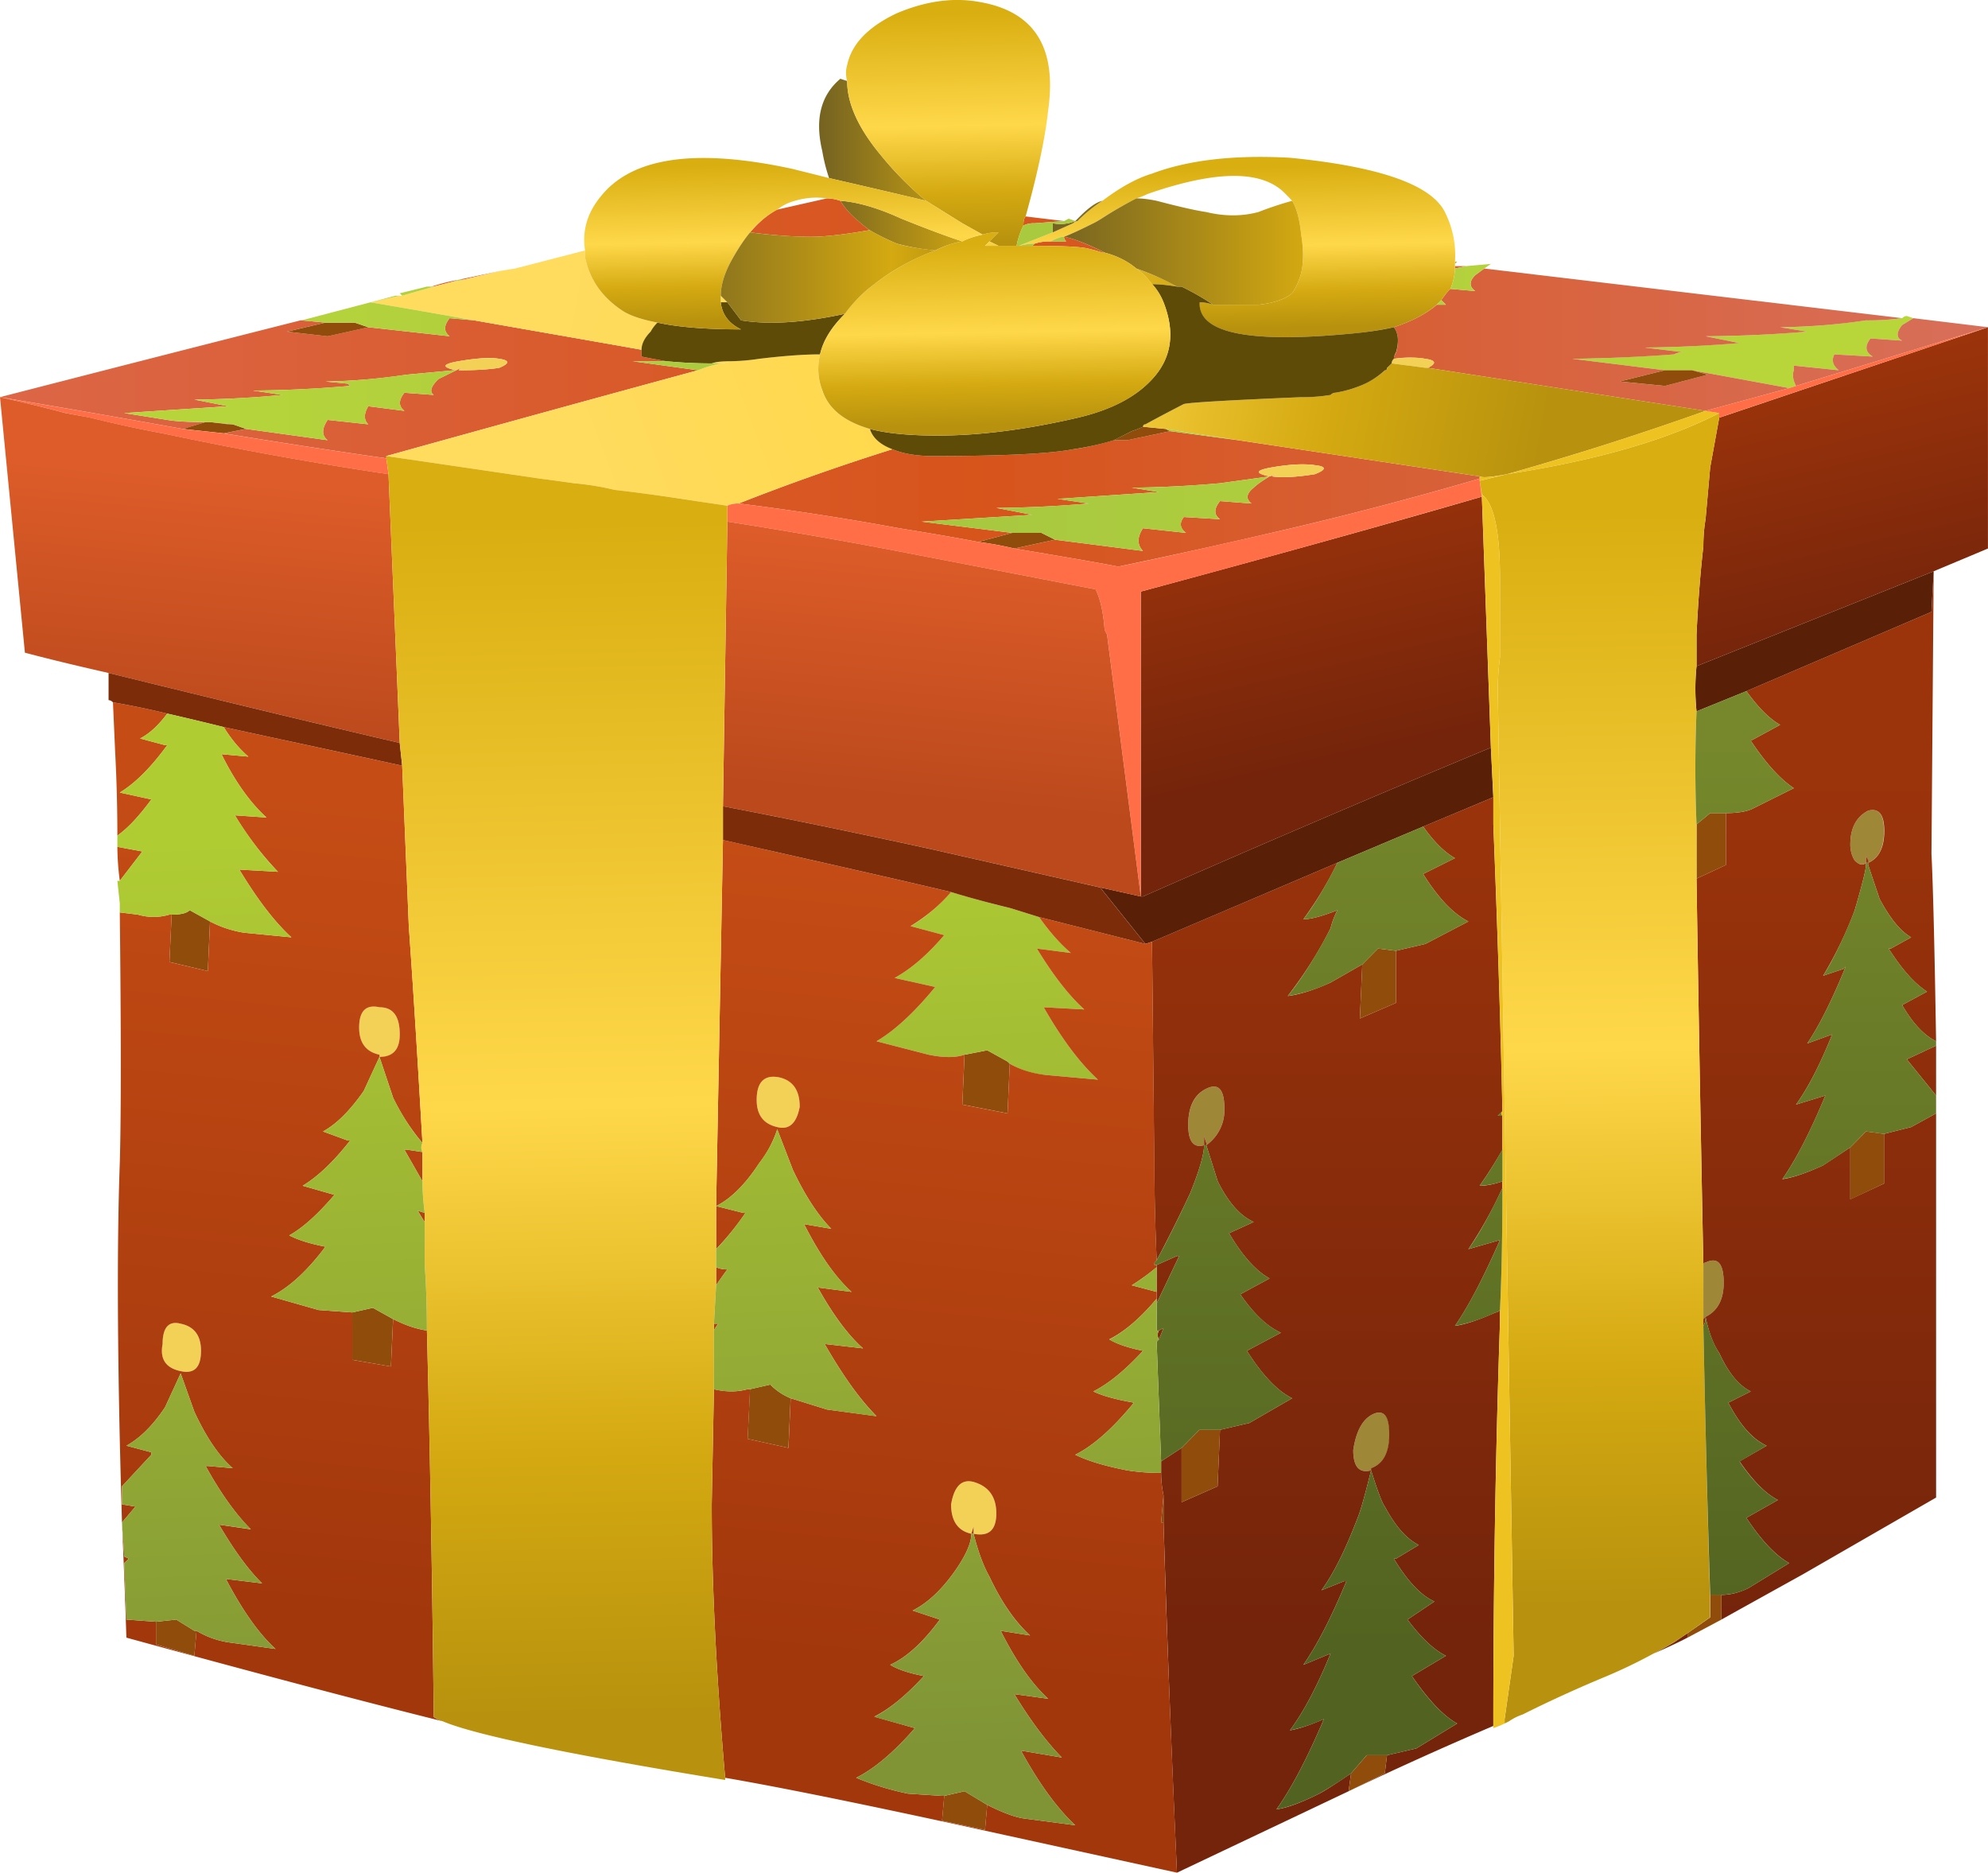
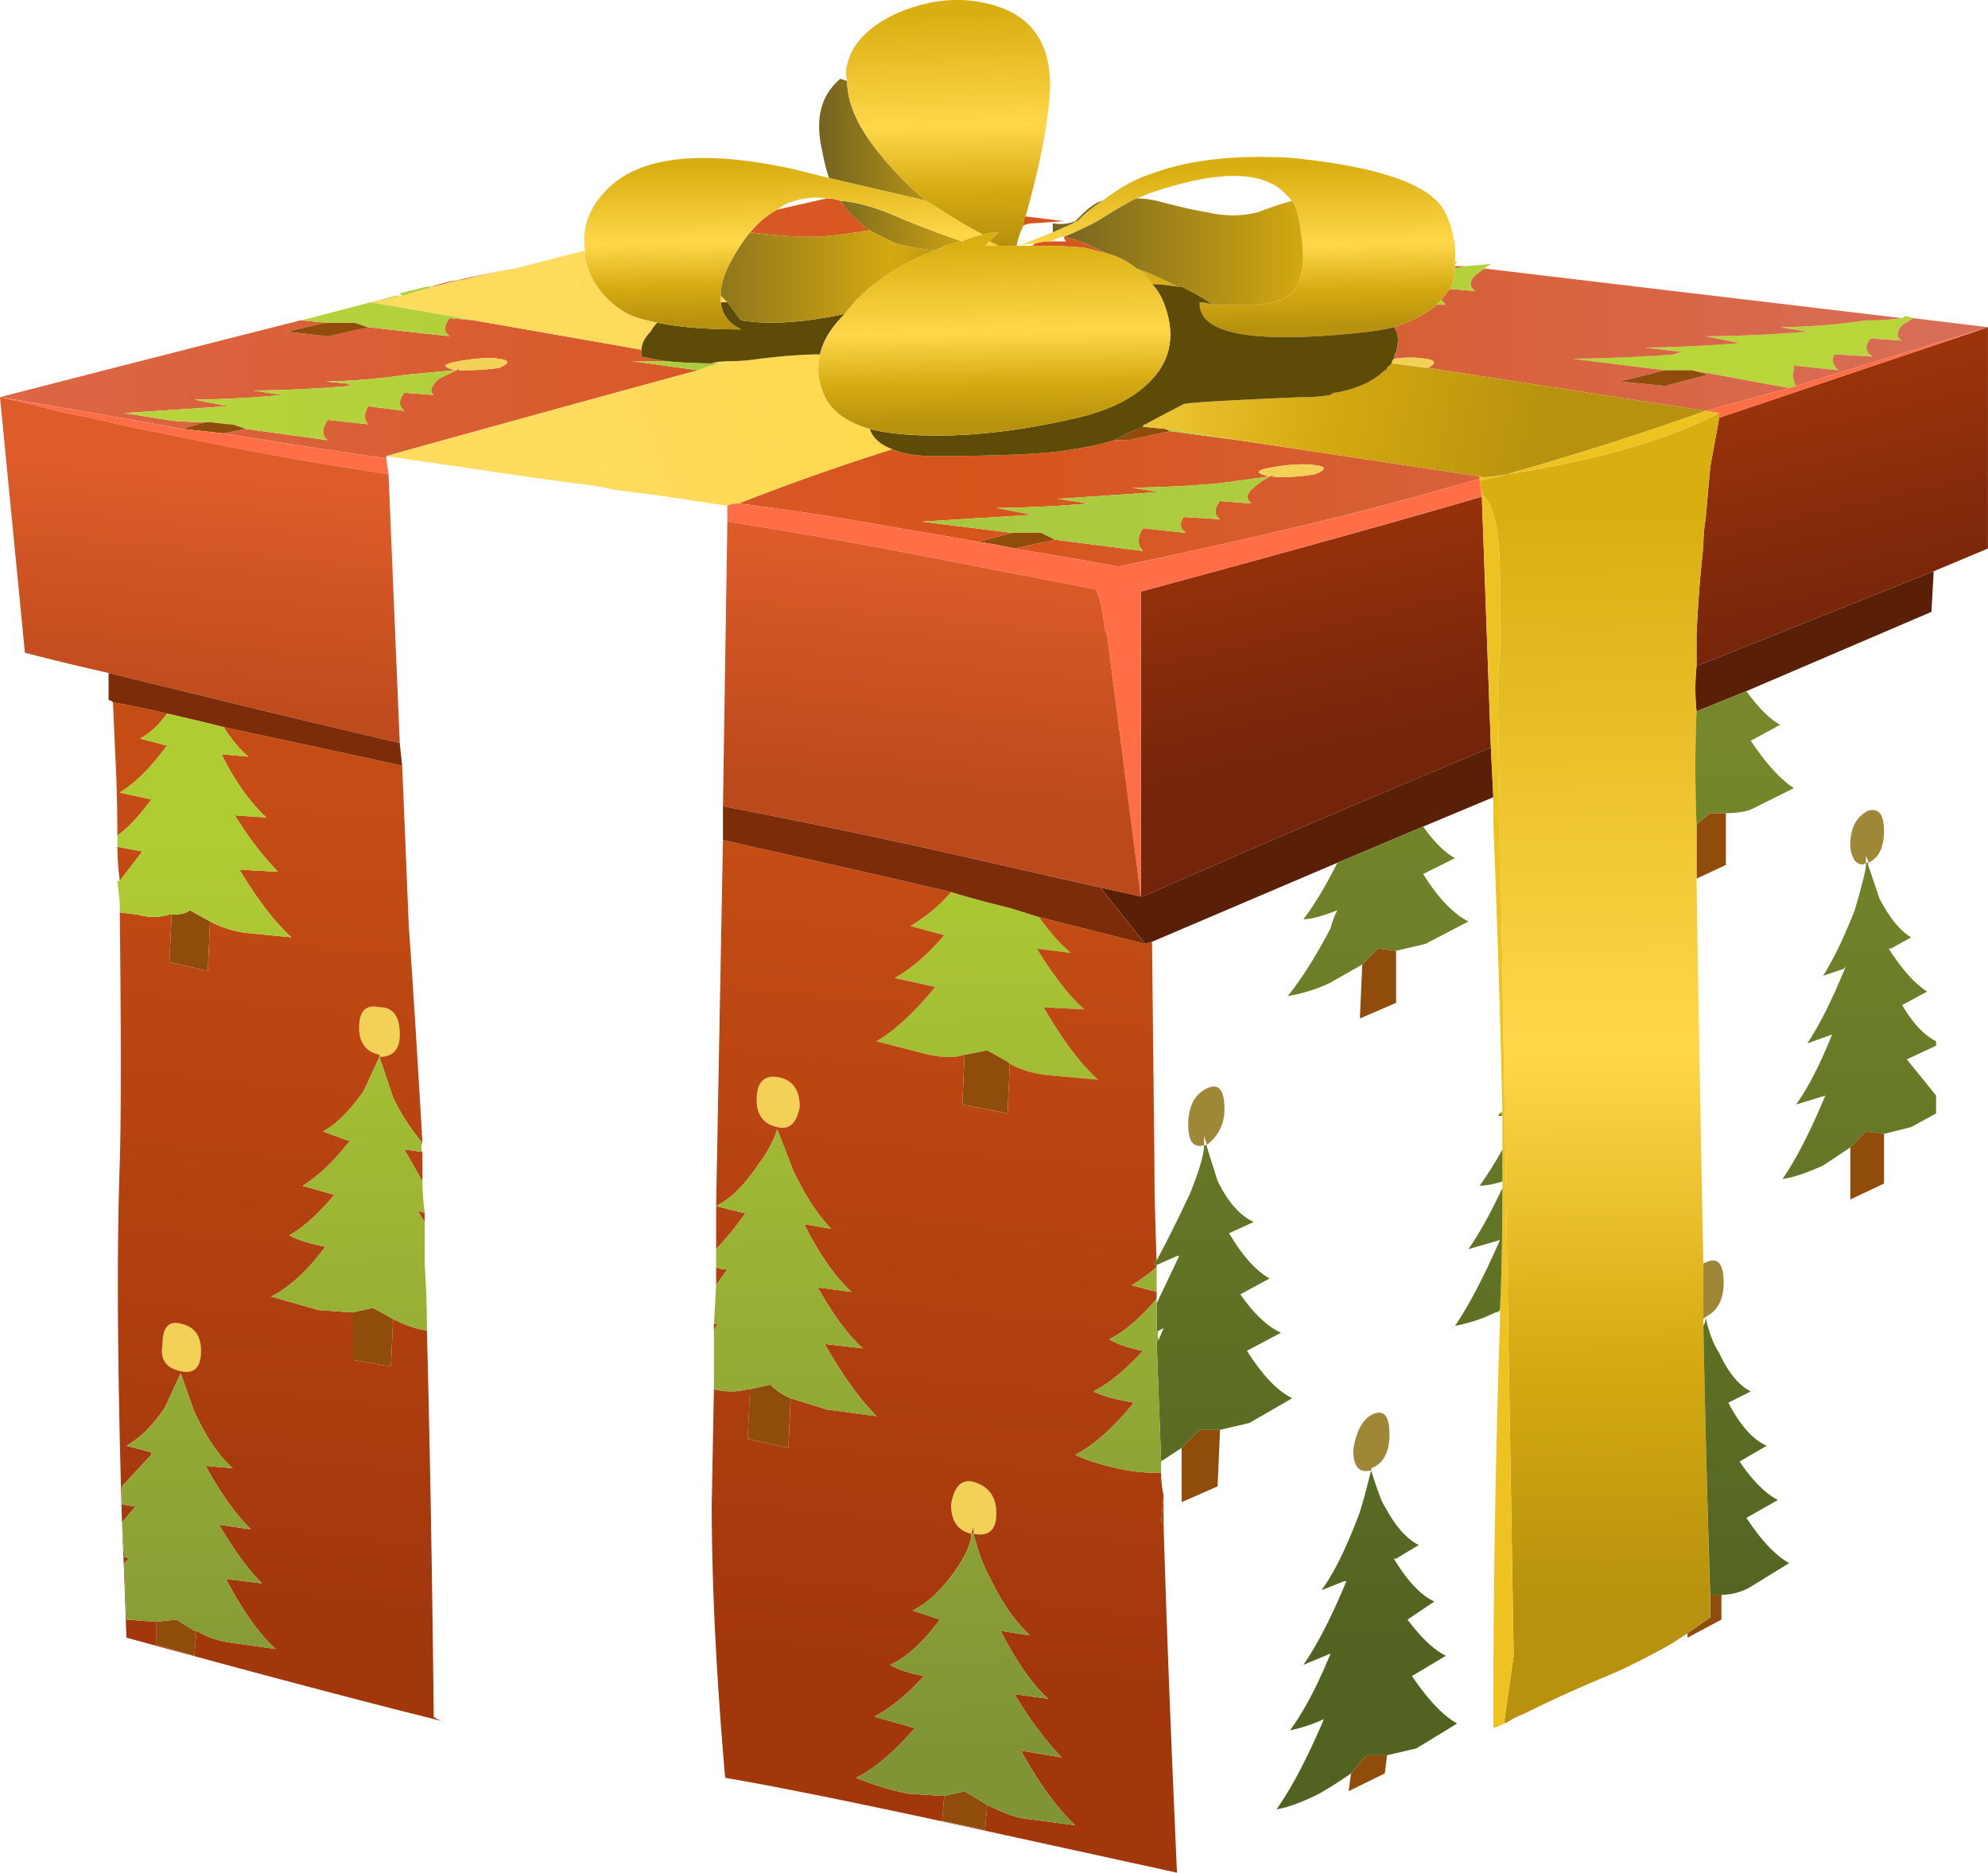
<svg xmlns="http://www.w3.org/2000/svg" viewBox="0 0 44 41.441">
  <defs>
    <linearGradient id="t" y2="-20.872" gradientUnits="userSpaceOnUse" x2="39.574" gradientTransform="matrix(.033 -.799 -.799 -.033 0 33.16)" y1="-20.872" x1="18.782">
      <stop offset="0" stop-color="#b0cc33" />
      <stop offset="1" stop-color="#809436" />
    </linearGradient>
    <linearGradient id="a" y2="7.8" gradientUnits="userSpaceOnUse" x2="39.863" gradientTransform="matrix(.8 0 0 -.8 0 33.16)" y1="7.8" x1="2.638">
      <stop offset="0" stop-color="#b8d63a" />
      <stop offset=".49" stop-color="#a7c740" />
      <stop offset=".933" stop-color="#b8d63a" />
      <stop offset="1" stop-color="#b8d63a" />
    </linearGradient>
    <linearGradient id="c" y2="-30.724" gradientUnits="userSpaceOnUse" x2="23.051" gradientTransform="matrix(.179 -.78 -.78 -.179 0 33.16)" y1="-30.724" x1="16.896">
      <stop offset="0" stop-color="#9c340b" />
      <stop offset="1" stop-color="#74240b" />
    </linearGradient>
    <linearGradient id="d" y2="-34.173" gradientUnits="userSpaceOnUse" x2="36.091" gradientTransform="matrix(0 -.8 -.8 .001 0 33.16)" y1="-34.173" x1="16.741">
      <stop offset="0" stop-color="#9c340b" />
      <stop offset="1" stop-color="#74240b" />
    </linearGradient>
    <linearGradient id="e" y2="-41.147" gradientUnits="userSpaceOnUse" x2="36.384" gradientTransform="matrix(0 -.8 -.8 .001 0 33.16)" y1="-41.147" x1="16.334">
      <stop offset="0" stop-color="#76882b" />
      <stop offset="1" stop-color="#526321" />
    </linearGradient>
    <linearGradient id="f" y2="14.639" gradientUnits="userSpaceOnUse" x2="22.932" gradientTransform="matrix(.749 .282 .282 -.749 0 33.16)" y1="14.639" x1="8.802">
      <stop offset="0" stop-color="#ffdb5e" />
      <stop offset=".49" stop-color="#ffd84a" />
      <stop offset=".98" stop-color="#d4a911" />
      <stop offset="1" stop-color="#d4a911" />
    </linearGradient>
    <linearGradient id="g" y2="-27.256" gradientUnits="userSpaceOnUse" x2="7.852" gradientTransform="matrix(.017 -.8 -.8 -.017 0 33.16)" y1="-27.256" x1="4.301">
      <stop offset="0" stop-color="#d9ae11" />
      <stop offset=".49" stop-color="#ffd84a" />
      <stop offset=".78" stop-color="#d4a911" />
      <stop offset="1" stop-color="#b8920e" />
    </linearGradient>
    <linearGradient id="h" y2="6.3" gradientUnits="userSpaceOnUse" x2="39.863" gradientTransform="matrix(.8 0 0 -.8 0 33.16)" y1="6.3" x1="2.638">
      <stop offset="0" stop-color="#b8d63a" />
      <stop offset=".49" stop-color="#a7c740" />
      <stop offset=".933" stop-color="#b8d63a" />
      <stop offset="1" stop-color="#b8d63a" />
    </linearGradient>
    <linearGradient id="i" y2="3.614" gradientUnits="userSpaceOnUse" x2="35.329" gradientTransform="scale(.8 -.8) rotate(10.422 227.242 -20.726)" y1="3.614" x1="13.494">
      <stop offset="0" stop-color="#ffdb5e" />
      <stop offset=".49" stop-color="#ffd84a" />
      <stop offset=".78" stop-color="#d4a911" />
      <stop offset="1" stop-color="#b8920e" />
    </linearGradient>
    <linearGradient id="j" y2="-35.252" gradientUnits="userSpaceOnUse" x2="36.04" gradientTransform="scale(.8 -.8) rotate(89.169 21.028 -20.725)" y1="-35.252" x1="11.887">
      <stop offset="0" stop-color="#d9ae11" />
      <stop offset=".49" stop-color="#ffd84a" />
      <stop offset=".78" stop-color="#d4a911" />
      <stop offset="1" stop-color="#b8920e" />
    </linearGradient>
    <linearGradient id="k" y2="5.575" gradientUnits="userSpaceOnUse" x2="30.463" gradientTransform="matrix(.8 0 0 -.8 0 33.16)" y1="5.575" x1="23.338">
      <stop offset="0" stop-color="#756321" />
      <stop offset=".78" stop-color="#d4a911" />
      <stop offset="1" stop-color="#b8920e" />
    </linearGradient>
    <linearGradient id="l" y2="-21.856" gradientUnits="userSpaceOnUse" x2="9.811" gradientTransform="matrix(.015 -.8 -.8 -.015 0 33.16)" y1="-21.856" x1="5.811">
      <stop offset="0" stop-color="#d9ae11" />
      <stop offset=".49" stop-color="#ffd84a" />
      <stop offset=".78" stop-color="#d4a911" />
      <stop offset="1" stop-color="#b8920e" />
    </linearGradient>
    <linearGradient id="m" y2="3.65" gradientUnits="userSpaceOnUse" x2="22.638" gradientTransform="matrix(.8 0 0 -.8 0 33.16)" y1="3.65" x1="18.163">
      <stop offset="0" stop-color="#756321" />
      <stop offset=".78" stop-color="#d4a911" />
      <stop offset="1" stop-color="#b8920e" />
    </linearGradient>
    <linearGradient id="n" y2="-20.945" gradientUnits="userSpaceOnUse" x2="5.801" gradientTransform="scale(.8 -.8) rotate(88.871 21.138 -20.725)" y1="-20.945" x1=".725">
      <stop offset="0" stop-color="#d9ae11" />
      <stop offset=".49" stop-color="#ffd84a" />
      <stop offset=".78" stop-color="#d4a911" />
      <stop offset="1" stop-color="#b8920e" />
    </linearGradient>
    <linearGradient id="o" y2="-17.394" gradientUnits="userSpaceOnUse" x2="7.457" gradientTransform="matrix(.017 -.8 -.8 -.017 0 33.16)" y1="-17.394" x1="4.006">
      <stop offset="0" stop-color="#d9ae11" />
      <stop offset=".49" stop-color="#ffd84a" />
      <stop offset=".78" stop-color="#d4a911" />
      <stop offset="1" stop-color="#b8920e" />
    </linearGradient>
    <linearGradient id="p" y2="5.15" gradientUnits="userSpaceOnUse" x2="39.863" gradientTransform="matrix(.8 0 0 -.8 0 33.16)" y1="5.15" x1="2.638">
      <stop offset="0" stop-color="#b8d63a" />
      <stop offset=".49" stop-color="#a7c740" />
      <stop offset=".933" stop-color="#b8d63a" />
      <stop offset="1" stop-color="#b8d63a" />
    </linearGradient>
    <linearGradient id="q" y2="11.375" gradientUnits="userSpaceOnUse" x2="39.863" gradientTransform="matrix(.8 0 0 -.8 0 33.16)" y1="11.375" x1="2.638">
      <stop offset="0" stop-color="#b8d63a" />
      <stop offset=".49" stop-color="#a7c740" />
      <stop offset=".933" stop-color="#b8d63a" />
      <stop offset="1" stop-color="#b8d63a" />
    </linearGradient>
    <linearGradient id="r" y2="9.625" gradientUnits="userSpaceOnUse" x2="39.863" gradientTransform="matrix(.8 0 0 -.8 0 33.16)" y1="9.625" x1="2.638">
      <stop offset="0" stop-color="#b8d63a" />
      <stop offset=".49" stop-color="#a7c740" />
      <stop offset=".933" stop-color="#b8d63a" />
      <stop offset="1" stop-color="#b8d63a" />
    </linearGradient>
    <linearGradient id="s" y2="-13.902" gradientUnits="userSpaceOnUse" x2="15.784" gradientTransform="matrix(-.074 -.797 -.797 .074 0 33.16)" y1="-13.902" x1="10.134">
      <stop offset="0" stop-color="#dd5c29" />
      <stop offset="1" stop-color="#bb491c" />
    </linearGradient>
    <linearGradient id="b" y2="8.475" gradientUnits="userSpaceOnUse" x2="44" gradientTransform="matrix(.8 0 0 -.8 0 33.16)" y1="8.475">
      <stop offset="0" stop-color="#dc6647" />
      <stop offset=".49" stop-color="#d7541b" />
      <stop offset="1" stop-color="#d86f5a" />
    </linearGradient>
    <linearGradient id="u" y2="-17.001" gradientUnits="userSpaceOnUse" x2="34.908" gradientTransform="matrix(-.078 -.796 -.796 .078 0 33.16)" y1="-17.001" x1="16.821">
      <stop offset="0" stop-color="#c54c15" />
      <stop offset="1" stop-color="#a2370c" />
    </linearGradient>
    <linearGradient id="v" y2="-30.498" gradientUnits="userSpaceOnUse" x2="36.395" gradientTransform="matrix(0 -.8 -.8 .001 0 33.16)" y1="-30.498" x1="16.345">
      <stop offset="0" stop-color="#76882b" />
      <stop offset="1" stop-color="#526321" />
    </linearGradient>
    <linearGradient id="w" y2="-38.61" gradientUnits="userSpaceOnUse" x2="36.387" gradientTransform="matrix(0 -.8 -.8 .001 0 33.16)" y1="-38.61" x1="16.337">
      <stop offset="0" stop-color="#76882b" />
      <stop offset="1" stop-color="#526321" />
    </linearGradient>
    <linearGradient id="x" y2="-32.723" gradientUnits="userSpaceOnUse" x2="36.391" gradientTransform="matrix(0 -.8 -.8 .001 0 33.16)" y1="-32.723" x1="16.341">
      <stop offset="0" stop-color="#76882b" />
      <stop offset="1" stop-color="#526321" />
    </linearGradient>
    <linearGradient id="y" y2="6.125" gradientUnits="userSpaceOnUse" x2="21.2" gradientTransform="matrix(.8 0 0 -.8 0 33.16)" y1="6.125" x1="14.5">
      <stop offset="0" stop-color="#756321" />
      <stop offset=".78" stop-color="#d4a911" />
      <stop offset="1" stop-color="#b8920e" />
    </linearGradient>
    <linearGradient id="z" y2="8.1" gradientUnits="userSpaceOnUse" x2="39.912" gradientTransform="matrix(.8 0 0 -.8 0 33.16)" y1="8.1" x1="2.688">
      <stop offset="0" stop-color="#b8d63a" />
      <stop offset=".49" stop-color="#a7c740" />
      <stop offset=".933" stop-color="#b8d63a" />
      <stop offset="1" stop-color="#b8d63a" />
    </linearGradient>
    <linearGradient id="A" y2="6.825" gradientUnits="userSpaceOnUse" x2="39.863" gradientTransform="matrix(.8 0 0 -.8 0 33.16)" y1="6.825" x1="2.638">
      <stop offset="0" stop-color="#b8d63a" />
      <stop offset=".49" stop-color="#a7c740" />
      <stop offset=".933" stop-color="#b8d63a" />
      <stop offset="1" stop-color="#b8d63a" />
    </linearGradient>
    <linearGradient id="B" y2="-12.11" gradientUnits="userSpaceOnUse" x2="38.186" gradientTransform="scale(.8 -.8) rotate(88.86 21.142 -20.725)" y1="-12.11" x1="11.806">
      <stop offset="0" stop-color="#d9ae11" />
      <stop offset=".49" stop-color="#ffd84a" />
      <stop offset=".78" stop-color="#d4a911" />
      <stop offset="1" stop-color="#b8920e" />
    </linearGradient>
    <linearGradient id="C" y2="8.975" gradientUnits="userSpaceOnUse" x2="39.863" gradientTransform="matrix(.8 0 0 -.8 0 33.16)" y1="8.975" x1="2.638">
      <stop offset="0" stop-color="#b8d63a" />
      <stop offset=".49" stop-color="#a7c740" />
      <stop offset=".933" stop-color="#b8d63a" />
      <stop offset="1" stop-color="#b8d63a" />
    </linearGradient>
    <linearGradient id="D" y2="-3.698" gradientUnits="userSpaceOnUse" x2="39.572" gradientTransform="matrix(.033 -.799 -.799 -.033 0 33.16)" y1="-3.698" x1="18.78">
      <stop offset="0" stop-color="#b0cc33" />
      <stop offset="1" stop-color="#809436" />
    </linearGradient>
    <linearGradient id="E" y2="-6.564" gradientUnits="userSpaceOnUse" x2="39.56" gradientTransform="matrix(.033 -.799 -.799 -.033 0 33.16)" y1="-6.564" x1="18.767">
      <stop offset="0" stop-color="#b0cc33" />
      <stop offset="1" stop-color="#809436" />
    </linearGradient>
    <linearGradient id="F" y2="-16.315" gradientUnits="userSpaceOnUse" x2="39.565" gradientTransform="matrix(.033 -.799 -.799 -.033 0 33.16)" y1="-16.315" x1="18.773">
      <stop offset="0" stop-color="#b0cc33" />
      <stop offset="1" stop-color="#809436" />
    </linearGradient>
    <linearGradient id="G" y2="-2.961" gradientUnits="userSpaceOnUse" x2="39.592" gradientTransform="matrix(.033 -.799 -.799 -.033 0 33.16)" y1="-2.961" x1="18.799">
      <stop offset="0" stop-color="#b0cc33" />
      <stop offset="1" stop-color="#809436" />
    </linearGradient>
    <linearGradient id="H" y2="-19.727" gradientUnits="userSpaceOnUse" x2="39.577" gradientTransform="matrix(.033 -.799 -.799 -.033 0 33.16)" y1="-19.727" x1="18.785">
      <stop offset="0" stop-color="#b0cc33" />
      <stop offset="1" stop-color="#809436" />
    </linearGradient>
    <linearGradient id="I" y2="-38.647" gradientUnits="userSpaceOnUse" x2="36.387" gradientTransform="matrix(0 -.8 -.8 .001 0 33.16)" y1="-38.647" x1="16.337">
      <stop offset="0" stop-color="#76882b" />
      <stop offset="1" stop-color="#526321" />
    </linearGradient>
    <linearGradient id="J" y2="-30.247" gradientUnits="userSpaceOnUse" x2="36.395" gradientTransform="matrix(0 -.8 -.8 .001 0 33.16)" y1="-30.247" x1="16.345">
      <stop offset="0" stop-color="#76882b" />
      <stop offset="1" stop-color="#526321" />
    </linearGradient>
    <linearGradient id="K" y2="-27.072" gradientUnits="userSpaceOnUse" x2="36.398" gradientTransform="matrix(0 -.8 -.8 .001 0 33.16)" y1="-27.072" x1="16.348">
      <stop offset="0" stop-color="#76882b" />
      <stop offset="1" stop-color="#526321" />
    </linearGradient>
    <linearGradient id="L" y2="-23.447" gradientUnits="userSpaceOnUse" x2="39.567" gradientTransform="matrix(.033 -.799 -.799 -.033 0 33.16)" y1="-23.447" x1="18.775">
      <stop offset="0" stop-color="#b0cc33" />
      <stop offset="1" stop-color="#809436" />
    </linearGradient>
  </defs>
  <path d="M31.801 26.321l-.121-.039-1.719.316h-.481l-1.64.203c.453 0 1.055.028 1.801.078.05.028.105.039.16.039l-.68.082c.453 0 1.012.028 1.68.079l-.602.121c.508 0 1.11.027 1.801.082l-.48.078c.425 0 .933.039 1.519.121.238 0 .453.012.641.039.027.027.054.039.082.039l.117-.039-.199-.121c-.106-.133-.106-.227 0-.277l-.559.039c-.109-.133-.094-.243.039-.321l-.68.039c-.054-.105-.027-.199.079-.281l-.797.082v-.082c-.028-.078-.016-.172.039-.277z" fill-rule="evenodd" fill="url(#a)" transform="matrix(1.25 0 0 -1.25 0 41.441)" />
  <path d="M26.281 28.399l7.399-.879a4.536 4.536 0 00-.641-.039 11.162 11.162 0 00-1.519-.121l.48-.078a23.11 23.11 0 00-1.801-.082l.602-.121a22.876 22.876 0 00-1.68-.079l.68-.082a.324.324 0 01-.16-.039 28.63 28.63 0 00-1.801-.078l1.64-.203-.8-.199.8-.078.758.199-.277.078 1.719-.316-1.481-.403-4.918.762c.16.078.145.133-.043.16a1.825 1.825 0 01-.558 0c0 .028.015.067.043.117.05.188.039.336-.043.442.32.105.574.238.761.398h.161l-.082.082c.054.078.105.145.16.199l.441-.039c-.109.079-.109.172 0 .282l.16.117zm7.598-.879l1.32-.16-3.398-1.039c-.055.105-.067.199-.039.277v.082l.797-.082c-.106.082-.133.176-.079.281l.68-.039c-.133.078-.148.188-.039.321l.559-.039c-.106.05-.106.144 0 .277l.199.121zm-7.918.922l-.199-.043v.043h.199zM3.719 25.68l.402-.039h-.082l-.32.039zm-.078 0l-.403-.121A256.24 256.24 0 010 26.122c2.094.539 3.867.992 5.32 1.359h.02l.422-.039-.684-.16.723-.082.719.16 1.441-.16c-.106.082-.106.187 0 .32l.437-.039c1.067-.188 2.055-.359 2.961-.52v-.121c.133-.027.282-.054.442-.082h-.602l1.16-.16a876.782 876.782 0 01-5.519-1.519v-.04c-.934.133-1.895.282-2.879.442l.398.078 1.442-.199c-.106.082-.106.199 0 .359l.719-.078c-.079.078-.079.184 0 .32l.64-.082c-.105.082-.105.188 0 .321l.52-.039c-.078.054-.055.144.082.281l.316.156h-.039l-.84-.078a10.713 10.713 0 00-1.437-.121l.398-.039.039-.039a21.23 21.23 0 00-1.719-.082l.52-.078a17.872 17.872 0 00-1.559-.082l.598-.118-1.84-.121.762-.121c.16-.027.387-.039.68-.039zM8 28.161l-.32-.082h-.039c.16.054.32.093.48.121l.758.16-.68-.16h-.078L8 28.161zm10.84 1.078l-.52-.039a.425.425 0 01-.199-.039c0 .078.012.132.039.16l.68-.082zm-1.52-5.68c-.425.082-.894.16-1.398.242a48.496 48.496 0 01-2.844.438 40.93 40.93 0 002.723.961c.187-.078.426-.121.719-.121 1.253 0 2.082.043 2.48.121.215.027.453.082.719.16h.242l.758.16 1.203-.16 4.277-.641v-.039a64.545 64.545 0 00-3.519-.922 128.693 128.693 0 00-2.879-.636c-.403.078-1.016.183-1.84.32l.719.156 1.558-.199c-.105.109-.105.242 0 .402l.762-.082c-.109.082-.121.172-.039.281l.641-.039c-.11.078-.11.184 0 .321l.558-.043c-.105.082-.094.175.039.281.055.055.149.121.281.199l-.878-.121a19.484 19.484 0 00-1.563-.078l.481-.078-1.797-.121.558-.082a21.213 21.213 0 00-1.64-.078l.64-.122-1.961-.121 1.602-.199-.602-.16zm1.52 5.402c.16-.027.398-.121.719-.281h-.039a2.344 2.344 0 01-.282.078c-.133.028-.449.043-.957.043l.039.039a.843.843 0 00.282.039h.277c-.027.028-.039.055-.039.082zm4.441-4.203c.211.082.211.137 0 .16-.187.028-.441.016-.761-.039-.293-.05-.305-.105-.04-.16l.122.039-.082-.039c.187-.027.441-.012.761.039zm-9.519 4.684l.879.199c.078 0 .16-.016.238-.043.082-.133.187-.25.32-.359.055-.051.121-.106.199-.16-.453-.079-.796-.118-1.039-.118-.293 0-.652.024-1.078.078.16.188.321.321.481.403zM8.84 26.641c.187.078.187.133 0 .16-.16.028-.399.012-.719-.043-.293-.051-.309-.105-.043-.16l.082.043-.039-.043c.32 0 .559.016.719.043z" fill-rule="evenodd" fill="url(#b)" transform="matrix(1.25 0 0 -1.25 0 41.441)" />
  <path d="M30.441 25.758l4.758 1.602v-3.918l-.961-.403-4.199-1.679v.558c.027.563.066 1.082.121 1.563 0 .16.012.32.039.48l.082.918.16.879zm-4.203-1.398l.16-4.442a313.81 313.81 0 01-6.16-2.636h-.039v5.398c2.375.641 4.387 1.199 6.039 1.68z" fill-rule="evenodd" fill="url(#c)" transform="matrix(1.25 0 0 -1.25 0 41.441)" />
  <path d="M41.348 17.94c.235-.064.35.082.35.449 0 .37-.115.6-.35.703v-.048l-.05-.103v.151c-.063.063-.145.049-.248-.048a.655.655 0 01-.097-.353c0-.366.13-.615.395-.751zm-14.65 6.152c.27-.132.402.014.402.449a.95.95 0 01-.401.801v-.048l-.049-.152v.2c-.234.068-.351-.083-.351-.45 0-.4.136-.668.4-.8zM37.7 29.19v-1.196c0-.035.015-.054.049-.054.268-.133.401.019.401.449 0 .366-.133.62-.401.752l-.049.049zm-7.3 2.099c.235-.098.353.053.353.455 0 .395-.138.648-.402.746v.048c-.268.07-.4-.082-.4-.448.064-.43.215-.698.449-.802z" fill-rule="evenodd" fill="#9e8838" />
-   <path d="M34.281 13.442V6.641l-2.359-1.359c-.535-.297-1.016-.563-1.442-.801v.437c.161 0 .321.043.481.121l.719.442c-.239.133-.492.398-.758.801l.558.316c-.214.109-.441.336-.679.684l.48.277c-.242.109-.469.359-.679.762L31 8.52c-.215.105-.398.332-.559.68-.109.16-.187.375-.242.64v-.039a.29.29 0 00-.039-.121v.121l.039.039c.215.106.321.309.321.602 0 .344-.106.465-.321.359-.027 0-.039-.015-.039-.043-.055 2.774-.094 5.055-.121 6.84l.52.242v.918c.214 0 .375.028.48.082l.723.36c-.242.16-.496.441-.762.839l.52.282c-.188.105-.387.304-.598.597l3.277 1.403.039.718-.039-5c.028-.558.055-1.664.082-3.32-.215.106-.414.32-.601.641l.441.238c-.215.137-.441.387-.68.762h.039l.36.199c-.188.105-.375.336-.559.68l-.203.601v.039h-.039v-.039c0-.082-.066-.347-.199-.801a7.07 7.07 0 00-.559-1.16l.36.121.039.039c-.239-.585-.465-1.039-.68-1.359l.441.16c-.214-.535-.429-.949-.64-1.242l.519.16c-.265-.64-.519-1.133-.761-1.48.187.027.429.109.718.242l.485.32v-.918l.597.278v.879l.481.121.441.242zm0 .316l-.519.641.519.242v-.883zm-5-9.879c.106.055.227.121.36.2l.238.16v-.078c-.211-.11-.414-.2-.598-.282zm-2.722 6.082v-.203c-.079-2.344-.118-4.73-.118-7.16a67.864 67.864 0 01-2.562-1.156L20.84 0a395.172 395.172 0 00-.238 6.2v.48a1.94 1.94 0 00-.043.402v.2l.363.238v-.961l.637.281.043 1 .519.121.758.438c-.266.133-.531.414-.801.84l.602.32c-.242.109-.481.336-.719.68l.519.281c-.242.133-.48.398-.718.801l.437.199c-.238.105-.453.348-.637.719l-.203.64h-.039c0-.16-.082-.441-.242-.84a26.27 26.27 0 00-.598-1.199 45.623 45.623 0 00-.042 1.68l-.04 3.961 3.282 1.398a6.357 6.357 0 00-.602-1c.133 0 .336.055.602.16a1.474 1.474 0 01-.121-.32 7.29 7.29 0 00-.758-1.199c.211.027.465.105.758.238l.562.321-.043-.957.641.277v.922l.519.121.762.398c-.266.133-.535.414-.801.84l.563.281c-.188.106-.375.293-.563.559l1.242.519v-.48c.079-2 .133-3.691.161-5.078l-.082-.082h.082v-.602a7.889 7.889 0 00-.403-.636c.11 0 .242.023.403.078v-.117A7.48 7.48 0 0026 11.039l.559.161c-.293-.668-.559-1.176-.797-1.52.183.027.426.106.718.238.028 0 .055.016.079.043zm6.519 8.84c-.211-.109-.316-.308-.316-.601 0-.106.027-.2.078-.282.082-.078.148-.093.199-.039V18l.043-.082v-.039c.184.082.281.266.281.563 0 .293-.097.41-.285.359zm-11.719-4.922c-.214-.105-.32-.32-.32-.64 0-.293.094-.414.281-.36v.16l.039-.121v-.039a.76.76 0 01.321.641c0 .348-.106.465-.321.359zm2.563-12.121l-.043-.316.641.316.039.321.519.121.723.441c-.242.133-.508.414-.801.84l.602.359c-.215.106-.442.321-.68.641l.476.32c-.238.106-.476.36-.718.758h.039l.402.242c-.215.106-.414.332-.601.68-.055.078-.133.293-.243.641-.105-.426-.183-.708-.238-.84-.215-.563-.426-.989-.641-1.282l.403.161h.039c-.266-.641-.52-1.133-.762-1.481l.481.199c-.239-.586-.481-1.039-.719-1.359.16.027.359.094.601.199-.293-.691-.574-1.226-.839-1.597.183.023.437.117.757.277.106.055.293.176.563.359zm.398 6.364c-.187-.083-.308-.297-.359-.641 0-.293.105-.414.316-.359v.039c.215.078.321.281.321.597 0 .321-.09.442-.278.364zm-3.84 2.16v.476l.36.16h.039l-.399-.839v.203zm.04-.84a.155.155 0 000 .156l.082.043-.082-.199z" fill-rule="evenodd" fill="url(#d)" transform="matrix(1.25 0 0 -1.25 0 41.441)" />
  <path d="M38.653 15.294l-1.104.448a4.95 4.95 0 010-1.001l5.249-2.099-.05.898-4.095 1.754zm-5.655 1.25l.053 1.098-1.552.649-1.899.801-4.102 1.748-.147.048-1.001-1.25.899.2h.049a392.262 392.262 0 017.7-3.295z" fill-rule="evenodd" fill="#591f07" />
  <path d="M34.281 14.641l-.519-.242.519-.641v-.316l-.441-.242-.481-.121-.32.043-.277-.282-.481-.32c-.293-.133-.535-.215-.719-.238.239.343.493.84.758 1.476l-.519-.16c.215.297.426.711.64 1.242L32 14.68c.215.32.441.774.68 1.359L32.641 16l-.36-.121c.184.293.371.68.559 1.16.133.454.199.719.199.801v.039h.039v-.039l.203-.601c.184-.348.371-.575.559-.68l-.36-.199h-.039c.239-.375.465-.625.68-.762l-.441-.238c.187-.321.386-.535.601-.641v-.078z" fill-rule="evenodd" fill="url(#e)" transform="matrix(1.25 0 0 -1.25 0 41.441)" />
  <path d="M37.451 8.194l.347.097-.948.249-1-.098 1-.249h.601zm.649 27.1v.546l-.751.4v-.098l.502-.351v-.502h.249v.005zm3.599-10.202v1.099l-.746.352v-1.152l.346-.352.4.053zM25.298 9.444l.503.048.098.049-.948.2h-.302c.136-.068.269-.131.4-.2.102-.034.186-.069.249-.098zm-2.895 2.348h.645l.302.151-.899.195a7.733 7.733 0 00-.801-.146l.753-.2zm-.054 11.748l-.049 1.098-1.001-.195.049-1.103.502-.098.45.249.049.049zm8.55-2.5v1.152l-.801.346.053-1.196.347-.351.4.049zm7.3-3.047v1.148l-.65.302v-1.2l.302-.25h.348zM7.203 7.14h.648l.299.102-.899.2-.903-.103.855-.2zM4.55 9.34h.098l.4.049h.102l.298.102-.498.098c-.302-.034-.601-.064-.903-.098l.503-.151zm.098 11.05L4.6 21.49l-.85-.202.049-1.048c.2 0 .332-.03.4-.098l.45.249zM8.7 29.19l-.048 1.05-.855-.148v-1.049l.455-.102.448.249zm8.799 1.752l-.049 1.099-.903-.2.053-1.099.45-.102c.132.136.283.233.449.302zM4.35 36.088l-.049.553-.848-.249v-.504l.448-.048.4.248h.049zm17.5 3.853l-.049.552-.951-.2.049-.552.449-.103.502.303zm8.849-1.099l-.049.401-.801.395.054-.395.346-.4h.45zm-3.696-7.201l-.054 1.25-.796.351v-1.201l.395-.4h.455zm-1.25 1.45v.6h-.054l.054-.6z" fill-rule="evenodd" fill="#904c0b" />
  <path d="M25.762 28.481v.039h.039l-.039-.039zm-5.641-.082c.293-.106.531-.211.719-.32-.16.027-.309.043-.442.043a1.323 1.323 0 01-.277.277zM6.84 25.079c2.105.585 3.949 1.093 5.519 1.519.133.055.266.094.403.121a.43.43 0 01.16.039c.156 0 .332.016.519.043.426.051.786.078 1.079.078a1.08 1.08 0 01.039-.64c.109-.321.386-.547.839-.68.055-.16.188-.277.403-.359a40.93 40.93 0 01-2.723-.961.447.447 0 01-.199-.039l-.559.082c-.293.05-.773.117-1.441.199a4.844 4.844 0 01-.719.117c-.187.027-.387.055-.601.082l-2.719.399z" fill-rule="evenodd" fill="url(#f)" transform="matrix(1.25 0 0 -1.25 0 41.441)" />
  <path d="M20.121 29.641a7.87 7.87 0 01-.562-.32 1.561 1.561 0 00-.2-.121 6.664 6.664 0 00-.519-.239h-.039a1.168 1.168 0 01-.199-.082.843.843 0 01-.282-.039c-.082 0-.175-.015-.281-.039l.602.238.359.161c.027.027.051.039.078.039.137.136.281.254.442.359.32.242.613.402.878.481.641.242 1.454.335 2.442.281 1.625-.16 2.547-.492 2.762-1a1.68 1.68 0 00.16-.84v-.121a.977.977 0 00-.082-.36 1.373 1.373 0 01-.16-.199 3.17 3.17 0 01-.082-.082c-.184-.16-.438-.293-.758-.398a6.094 6.094 0 00-.84-.121c-1.762-.16-2.625.027-2.602.562.082 0 .16-.015.242-.043h.801c.266.028.465.094.598.203A.961.961 0 0123 28.2c.078.187.094.453.039.8-.027.266-.078.465-.16.598-.051.055-.09.094-.117.121-.403.426-1.215.426-2.442 0a1.216 1.216 0 00-.199-.078z" fill-rule="evenodd" fill="url(#g)" transform="matrix(1.25 0 0 -1.25 0 41.441)" />
  <path d="M25.961 28.442l.437.039-.117-.082-.16-.117c-.109-.11-.109-.203 0-.282l-.441.039a.977.977 0 01.082.36l.199.043zm-.441-.602l.082-.082h-.161c.024.028.051.055.079.082z" fill-rule="evenodd" fill="url(#h)" transform="matrix(1.25 0 0 -1.25 0 41.441)" />
  <path d="M30.85 7.94c.302-.035.531-.035.698 0 .235.034.253.102.053.2h-.053l-.747-.098c0-.035.014-.068.049-.102zm-1.749 2.554c-.4.063-.717.082-.951.048l.103-.048-.153.048c-.331-.068-.316-.132.054-.2.396-.068.713-.083.947-.048.264.028.264.097 0 .2zM11.05 8.14a5.77 5.77 0 01-.899.054l.049-.054-.102.054c-.333-.07-.313-.137.053-.2.4-.07.699-.084.899-.054.234.034.234.102 0 .2zm-3.101 14.6c0-.366.151-.518.45-.45.302 0 .449.2.449.601 0 .331-.147.503-.45.503v-.054c-.298-.064-.45-.264-.45-.6zm8.799 1.601c0-.4.17-.566.503-.499.298.064.449.284.449.65-.069.367-.234.518-.497.449-.303-.067-.455-.267-.455-.6zm-12.75 4.951c.303.064.45.264.45.6 0 .367-.147.518-.45.45-.33-.068-.463-.268-.4-.601 0-.366.137-.517.4-.449zm17.052 3.999c.069-.4.234-.566.498-.497.337.097.503.33.503.697s-.166.517-.503.45v-.152l-.05.152c-.297-.064-.448-.284-.448-.65z" fill-rule="evenodd" fill="#f2d156" />
  <path d="M8.398 27.481c-.586.105-1.199.211-1.839.32l.519.117h.043l.559.161.32.082.199.039.68.16.242.039 1.238.32v-.121c.082-.398.309-.719.68-.957.133-.082.336-.148.602-.199a.694.694 0 01-.121-.16c-.106-.11-.161-.215-.161-.321-.906.161-1.894.332-2.961.52zm17.801-2.762l-4.277.641-1.281.199-.403.039c0 .027.016.043.043.043.293.16.52.277.68.359.105.028.801.067 2.078.122.188 0 .359.011.52.039.027.027.054.039.082.039.16.027.304.066.437.121.188.078.336.172.442.277.027 0 .042.016.042.043l.079.078.601-.078h.039l4.918-.762a54.378 54.378 0 00-3.519-1.121c-.266-.051-.426-.066-.481-.039zm-13.437 3.082v.117l.117-.117h-.117zm0-1.082h-.16a.982.982 0 00.32.039.43.43 0 00-.16-.039z" fill-rule="evenodd" fill="url(#i)" transform="matrix(1.25 0 0 -1.25 0 41.441)" />
  <path d="M30.801 8.042c-.035.034-.069.069-.102.098 0 .034-.015.054-.049.054a1.712 1.712 0 01-.552.346 2.511 2.511 0 01-.547.151c-.035 0-.068.015-.102.049a3.786 3.786 0 01-.65.049c-1.601.068-2.466.117-2.598.152-.2.103-.483.249-.85.449-.033 0-.053.02-.053.054a2.366 2.366 0 01-.25.097c-.13.069-.263.133-.394.2a6.01 6.01 0 01-.904.2c-.498.098-1.534.151-3.1.151-.366 0-.665-.053-.899-.151-.269-.102-.435-.249-.499-.449.367.098.865.147 1.5.147.933 0 1.968-.132 3.1-.395.733-.172 1.284-.455 1.65-.855.43-.464.513-1.03.25-1.7a1.303 1.303 0 00-.25-.4c.167 0 .348.02.548.053h.102c.27.133.498.264.698.402a.89.89 0 00-.298-.054c-.033.669 1.05.902 3.248.702.4-.033.751-.082 1.05-.151.102.133.116.318.049.553a.336.336 0 00-.049.146.139.139 0 00-.049.102zm-15.049 0c-.37 0-.703-.02-1-.048a21.32 21.32 0 01-.553-.103V7.74c0-.133.068-.264.201-.401a.867.867 0 01.151-.2c.464.102 1.084.15 1.85.15-.269-.13-.42-.33-.449-.6h.147l.302.4c.63.103 1.396.05 2.3-.145-.302.297-.484.595-.551.898-.366 0-.816.034-1.349.098a4.636 4.636 0 01-.649.054c-.17 0-.302.013-.4.048z" fill-rule="evenodd" fill="#5e4b07" />
  <path d="M30.039 17.598c.027-1.785.066-4.066.121-6.84V9.68c.028-1.465.067-3.055.117-4.758V4.52l-.398-.281-.238-.157a4.663 4.663 0 00-.364-.203 9.184 9.184 0 00-.918-.437 23.05 23.05 0 01-1.398-.641.978.978 0 01-.242-.121l-.078-.039v.078l.16 1.121-.281 17.078c0 .215.015.414.039.602v1.398c0 .829-.106 1.321-.321 1.481l-.039.242.481.117c1.574.242 2.828.602 3.761 1.082v-.082l-.16-.879-.082-.918a2.878 2.878 0 01-.039-.48c-.055-.481-.094-1-.121-1.563v-.558a3.96 3.96 0 010-.801 24.543 24.543 0 010-2v-.961z" fill-rule="evenodd" fill="url(#j)" transform="matrix(1.25 0 0 -1.25 0 41.441)" />
  <path d="M32.998 16.544l-.2-5.553-.05-.351v-.098c.07.034.27.015.602-.048l-.601.146.048.302c.27.2.402.815.402 1.852v1.747c-.03.235-.049.484-.049.753l.351 21.347-.2 1.401v.098a2.128 2.128 0 01-.25.102v-.048c0-3.038.049-6.02.148-8.95v-.254c.033-.699.053-1.598.053-2.701v-1.597c-.035-.034-.035-.064 0-.102a338.105 338.105 0 00-.2-6.348v-.6l-.055-1.099zm.352-6.05c1.435-.402 2.9-.87 4.399-1.402l.302.049c-1.166.6-2.733 1.05-4.701 1.353z" fill-rule="evenodd" fill="#eec221" />
  <path d="M43.999 7.241L38.05 9.243v-.102l-.302-.049 1.851-.504.151-.048L44 7.24zm-27.651 3.901a60.62 60.62 0 013.555.548c.63.102 1.216.2 1.747.302.269.034.533.083.801.146 1.03.172 1.797.303 2.3.4.664-.13 1.865-.4 3.599-.794a80.681 80.681 0 004.399-1.153v.049l.048.351a409.91 409.91 0 01-7.548 2.1v6.748l-.746-5.795-.054-.103c-.03-.401-.099-.699-.202-.899l-3.896-.752a109.801 109.801 0 00-4.252-.746v-.353a.56.56 0 01.248-.049zM0 8.79a320.3 320.3 0 014.048.703c.302.034.6.064.903.098 1.23.2 2.432.386 3.599.552l.049.352a82.167 82.167 0 01-5-.904 26.754 26.754 0 01-1.596-.346L1.45 9.14A35.096 35.096 0 000 8.789z" fill-rule="evenodd" fill="#ff6e47" />
  <path d="M18.641 29.039v.161a.693.693 0 01.398.039l.082.082c.16.16.293.254.399.277a2.765 2.765 0 01-.442-.359c-.023 0-.051-.012-.078-.039l-.359-.161zm2.199-.96a4.516 4.516 0 01-.719.32c-.16.133-.348.226-.559.281-.32.16-.562.254-.722.281.133.051.308.133.519.239.055.027.121.066.203.121.211.133.399.238.559.32.106 0 .227-.016.359-.043.399-.105.692-.172.879-.199.321-.078.629-.078.922 0 .211.082.414.148.598.199.082-.133.133-.332.16-.598.055-.347.039-.613-.039-.8a.961.961 0 00-.121-.239c-.133-.109-.332-.175-.598-.203h-.801c-.16.11-.347.215-.558.321h-.082z" fill-rule="evenodd" fill="url(#k)" transform="matrix(1.25 0 0 -1.25 0 41.441)" />
  <path d="M17.68 28.801h.601c.508 0 .824-.015.957-.043.11-.023.203-.051.282-.078h.042c.211-.055.399-.148.559-.281.106-.078.199-.172.281-.277.078-.083.145-.188.2-.321.21-.535.144-.988-.2-1.359-.293-.32-.734-.551-1.32-.684-.906-.211-1.734-.316-2.48-.316-.508 0-.907.039-1.2.117-.457.133-.734.359-.84.68a1.058 1.058 0 00-.042.64c.054.243.203.481.441.719.133.188.305.363.519.524.348.265.708.464 1.082.597.161.082.317.133.477.16.109.055.231.094.363.121a.833.833 0 00.278.039l-.239-.238h.239z" fill-rule="evenodd" fill="url(#l)" transform="matrix(1.25 0 0 -1.25 0 41.441)" />
  <path d="M15 31.719c0-.398.199-.84.602-1.32.238-.293.503-.559.796-.801-.453.109-1.023.242-1.718.402a3.052 3.052 0 00-.121.481c-.133.558-.028.984.32 1.277l.121-.039zm1.559-3a4.014 4.014 0 00-.68.121c-.184.078-.348.16-.481.239a1.796 1.796 0 00-.199.16 1.436 1.436 0 00-.32.359c.32-.023.68-.133 1.082-.316.398-.16.758-.297 1.078-.403a1.644 1.644 0 01-.48-.16z" fill-rule="evenodd" fill="url(#m)" transform="matrix(1.25 0 0 -1.25 0 41.441)" />
  <path d="M16.398 29.598a5.685 5.685 0 00-.796.801c-.403.48-.602.922-.602 1.32A.496.496 0 0015 32c.078.375.375.68.879.918.508.215.988.282 1.441.204.989-.161 1.399-.801 1.239-1.922-.051-.481-.184-1.106-.399-1.879-.027-.028-.039-.082-.039-.16a1.373 1.373 0 01-.121-.36h-.32l-.16.078.16.16a.874.874 0 01-.282-.039l-.359.2-.641.398z" fill-rule="evenodd" fill="url(#n)" transform="matrix(1.25 0 0 -1.25 0 41.441)" />
  <path d="M17.039 28.879c-.32.106-.68.243-1.078.403-.402.183-.762.293-1.082.316a.739.739 0 01-.238.043 1.307 1.307 0 01-.563-.043.846.846 0 01-.316-.156 1.62 1.62 0 01-.481-.403 3.221 3.221 0 01-.32-.48c-.133-.238-.199-.453-.199-.641v-.117c.023-.215.144-.375.359-.48-.613 0-1.109.039-1.48.121-.266.051-.469.117-.602.199-.371.238-.598.559-.68.957v.121c-.054.348.039.668.282.961.558.695 1.691.852 3.398.481.215-.055.43-.106.641-.161.695-.16 1.265-.293 1.718-.402l.641-.398.359-.2a1.378 1.378 0 01-.359-.121zm.641-.078h-.239l.079.078.16-.078z" fill-rule="evenodd" fill="url(#o)" transform="matrix(1.25 0 0 -1.25 0 41.441)" />
-   <path d="M18.32 28.84l-.039-.039H18c.027.133.066.254.121.36a.425.425 0 00.199.039l.52.039.082.043.117-.043a.693.693 0 00-.398-.039v-.161l-.602-.238c.109.024.199.039.281.039zm.52.121c0-.027.015-.054.039-.082h-.277c.05.028.117.055.199.082h.039z" fill-rule="evenodd" fill="url(#p)" transform="matrix(1.25 0 0 -1.25 0 41.441)" />
  <path d="M17.922 23.719l-1.602.199 1.961.121-.64.122c.453 0 1 .027 1.64.078l-.558.082 1.797.121-.481.078c.426 0 .949.027 1.563.078l.878.121a1.499 1.499 0 01-.281-.199c-.133-.106-.144-.199-.039-.281l-.558.043c-.11-.137-.11-.243 0-.321l-.641.039c-.082-.105-.066-.199.039-.281l-.762.082c-.105-.16-.105-.293 0-.402l-1.558.199-.239.121h-.519z" fill-rule="evenodd" fill="url(#q)" transform="matrix(1.25 0 0 -1.25 0 41.441)" />
  <path d="M20.641 25.559l1.281-.199-1.203.16-.078.039z" fill-rule="evenodd" fill="url(#r)" transform="matrix(1.25 0 0 -1.25 0 41.441)" />
  <path d="M12.879 23.918a87.84 87.84 0 003.402-.597l3.117-.602c.082-.16.137-.398.161-.719l.043-.082.597-4.636-.719.16-3 .68c-1.468.32-2.695.57-3.679.757l.078 5.039zm-6 .84L7.078 20c-1.383.321-3.105.735-5.156 1.239-.481.109-.977.226-1.481.359L0 26.122c.375-.083.762-.176 1.16-.282l.442-.082c.425-.105.851-.199 1.277-.277a65.734 65.734 0 014-.723z" fill-rule="evenodd" fill="url(#s)" transform="matrix(1.25 0 0 -1.25 0 41.441)" />
  <path d="M17.879 14.321l-.039.039-.36.199-.402-.078c-.156-.055-.371-.055-.637 0l-.921.238c.32.188.668.508 1.039.961l-.719.16c.293.16.586.414.879.758l-.598.16c.238.133.481.336.719.602.453-.133.801-.227 1.039-.281l.519-.161c.188-.265.375-.476.563-.636l-.602.078c.293-.481.575-.84.84-1.078l-.719.039c.321-.563.641-.989.961-1.282l-.921.083a1.542 1.542 0 00-.641.199z" fill-rule="evenodd" fill="url(#t)" transform="matrix(1.25 0 0 -1.25 0 41.441)" />
  <path d="M12.641 9.719h.078a.54.54 0 01-.078-.121v.121zm.039.68v.32a.444.444 0 01.199-.039 6.25 6.25 0 01-.199-.281zm0 .64v.762l.121 6.481c1.785-.403 3.133-.707 4.039-.922a2.97 2.97 0 00-.719-.602l.598-.16c-.293-.344-.586-.598-.879-.758l.719-.16c-.371-.453-.719-.773-1.039-.961l.921-.238c.266-.055.481-.055.637 0l-.039-.883.801-.156.039.879c.187-.106.402-.172.641-.199l.921-.083c-.32.293-.64.719-.961 1.282l.719-.039c-.265.238-.547.597-.84 1.078l.602-.078c-.188.16-.375.371-.563.636l1.883-.476.117.039.043-3.961c0-.426.012-.988.039-1.68l-.039-.043v-.039h.039v-.039a3.878 3.878 0 00-.441-.32l.441-.117v-.121c-.292-.348-.574-.586-.839-.719.132-.082.332-.149.597-.203-.316-.344-.613-.586-.879-.719.161-.078.403-.145.719-.199-.371-.453-.719-.762-1.039-.922.215-.106.52-.199.922-.277a3.54 3.54 0 01.598-.043c0-.133.015-.266.043-.399l-.043-.48h.043c.05-1.758.132-3.825.238-6.2L17 .84c-1.84.399-3.227.68-4.16.84-.16 1.84-.238 3.453-.238 4.84l.039 2.039c.214-.051.414-.051.597 0h.043l-.043-.879.723-.16.039.879.641-.199.879-.118c-.293.293-.598.719-.918 1.278l.679-.078c-.269.238-.535.601-.801 1.078l.598-.078c-.293.265-.57.668-.84 1.199l.481-.082c-.239.242-.465.59-.68 1.043l-.277.719a1.922 1.922 0 00-.321-.602c-.242-.371-.496-.625-.761-.758l.48-.121h.039a4.997 4.997 0 00-.519-.641zm-10.559 6.52a4.854 4.854 0 00-.043.602l.442-.082-.399-.52zm0-.559l.32-.039a.98.98 0 01.559 0h.039L3 16.122l.68-.161.039.879a1.94 1.94 0 01.601-.199l.84-.082c-.293.266-.601.668-.922 1.199l.684-.039a5.665 5.665 0 00-.762 1l.559-.039c-.293.266-.559.641-.797 1.121l.476-.043c-.16.137-.304.309-.437.524 1.117-.243 2.172-.469 3.16-.684l.117-2.84c.082-1.144.16-2.426.242-3.84a3.81 3.81 0 00-.519.801l-.242.723-.278-.602c-.242-.347-.48-.586-.722-.718l.441-.161h.039c-.293-.375-.574-.64-.84-.8L5.922 12c-.297-.347-.563-.586-.801-.718.16-.082.371-.149.641-.2-.321-.429-.641-.722-.961-.882l.84-.239.597-.043v-.839l.684-.118.039.84c.211-.109.414-.176.598-.203.054-2.051.093-4.332.121-6.84a.544.544 0 01.16-.078c-1.492.371-3.36.867-5.602 1.481-.023.718-.05 1.398-.078 2.039-.082 2.718-.094 4.839-.039 6.359.024.828.024 2.309 0 4.441zM2 20.719c.32-.055.641-.121.961-.199-.16-.215-.32-.359-.481-.441l.442-.118h.039c-.293-.402-.574-.679-.84-.839L2.68 19c-.215-.293-.414-.507-.602-.64 0 .48-.012.972-.039 1.48L2 20.719zm4.359-5.758c0-.269.121-.429.36-.48v-.039c.242 0 .359.133.359.398 0 .321-.117.481-.359.481-.239.054-.36-.067-.36-.36zM7.52 11.52a3.263 3.263 0 00-.122.199l.122-.039v-.16zm-.04 1.238v-.519c-.105.187-.214.375-.32.562h.039l.281-.043zm5.918.922c0-.266.122-.426.364-.48.211-.055.343.066.398.359 0 .293-.121.465-.359.52-.266.054-.403-.079-.403-.399zM3.199 9.719c-.211.055-.32-.066-.32-.359-.051-.266.055-.426.32-.481.242-.054.36.067.36.36 0 .269-.118.429-.36.48zm-.437-5.277v-.403l.679-.199.039.442a1.55 1.55 0 01.559-.203l.84-.118c-.293.266-.586.68-.879 1.239l.641-.078c-.243.238-.496.585-.762 1.039l.562-.082c-.269.269-.535.64-.8 1.121h.039l.441-.039c-.242.211-.469.546-.68 1l-.242.679-.277-.601c-.215-.321-.442-.547-.684-.68l.442-.117v-.043l-.52-.559v-.32l.238-.039L2.16 6.2l.039-.602.082-.039-.082-.078.039-1 .524-.039zM16.719 1.36L16.68.918l.761-.16.039.442c.266-.133.481-.215.641-.239l.918-.121c-.316.293-.641.735-.961 1.321l.723-.122c-.266.27-.547.641-.84 1.122l.598-.082c-.293.269-.571.668-.84 1.203l.519-.082c-.265.242-.504.586-.718 1.039-.106.187-.2.441-.282.761h-.039c0-.16-.094-.375-.277-.64-.242-.348-.496-.586-.762-.719l.481-.16c-.293-.399-.586-.668-.879-.801.133-.082.332-.148.597-.199-.32-.348-.613-.586-.879-.719l.719-.203c-.371-.426-.719-.719-1.039-.879a5.01 5.01 0 01.918-.281l.602-.039h.039zm.121 5.16c0-.293.121-.469.359-.52l.039.122V6c.27-.054.403.067.403.36s-.133.48-.403.558c-.211.055-.343-.078-.398-.398z" fill-rule="evenodd" fill="url(#u)" transform="matrix(1.25 0 0 -1.25 0 41.441)" />
  <path d="M8.901 16.944c-1.235-.27-2.553-.552-3.95-.855-.4-.098-.82-.2-1.25-.298-.4-.097-.801-.18-1.201-.249-.034-.035-.069-.048-.097-.048v-.602c2.563.63 4.716 1.148 6.444 1.549l.054.503zm16.45 3.945l-2.353-.595-.65-.202a23.379 23.379 0 01-1.298-.351c-1.132-.269-2.817-.649-5.049-1.152v-.747c1.23.234 2.764.547 4.599.947l3.75.85 1.001 1.25z" fill-rule="evenodd" fill="#7d2c0a" />
  <path d="M25.199 18.52c.188-.266.375-.453.563-.559l-.563-.281c.266-.426.535-.707.801-.84l-.762-.398-.519-.121-.321.039-.277-.281-.562-.321a2.733 2.733 0 00-.758-.238c.238.293.492.691.758 1.199.027.106.066.215.121.32-.266-.105-.469-.16-.602-.16.188.243.387.575.602 1l1.519.641z" fill-rule="evenodd" fill="url(#v)" transform="matrix(1.25 0 0 -1.25 0 41.441)" />
  <path d="M30.922 20.918c.211-.293.41-.492.598-.597l-.52-.282c.266-.398.52-.679.762-.839l-.723-.36c-.105-.054-.266-.082-.48-.082h-.278l-.242-.199a24.543 24.543 0 000 2l.883.359z" fill-rule="evenodd" fill="url(#w)" transform="matrix(1.25 0 0 -1.25 0 41.441)" />
  <path d="M26.602 13.399h-.082c.027.027.05.055.082.082-.028-.027-.028-.055 0-.082zm0-.598v-.562a1.382 1.382 0 00-.403-.078c.133.187.266.398.403.64zm-.043-2.84c-.024-.027-.051-.043-.079-.043a2.877 2.877 0 00-.718-.238c.238.348.504.852.797 1.52L26 11.039c.188.266.387.625.602 1.083 0-.883-.016-1.602-.043-2.161z" fill-rule="evenodd" fill="url(#x)" transform="matrix(1.25 0 0 -1.25 0 41.441)" />
  <path d="M13.281 29.039a8.727 8.727 0 011.078-.078c.243 0 .586.039 1.039.118.137-.079.297-.161.481-.239.187-.054.414-.093.68-.121a4.024 4.024 0 01-1.079-.597 2.38 2.38 0 01-.519-.524c-.723-.156-1.336-.199-1.84-.117l-.242.32-.117.117c0 .188.066.403.199.641.105.188.211.348.32.48z" fill-rule="evenodd" fill="url(#y)" transform="matrix(1.25 0 0 -1.25 0 41.441)" />
  <path d="M11.801 26.758c.238-.023.504-.039.801-.039h.16a2.115 2.115 0 01-.403-.121l-1.16.16h.602z" fill-rule="evenodd" fill="url(#z)" transform="matrix(1.25 0 0 -1.25 0 41.441)" />
  <path d="M7.078 27.918l-.519-.117c.64-.109 1.253-.215 1.839-.32l-.437.039c-.106-.133-.106-.238 0-.32l-1.441.16-.239.082h-.519l-.422.039 1.219.32.441.117h.078zm.563.161h.039l-.559-.161-.043.043.481.118h.082zm.558.121L8 28.161l.121.039h.078z" fill-rule="evenodd" fill="url(#A)" transform="matrix(1.25 0 0 -1.25 0 41.441)" />
-   <path d="M12.84 1.68v-.039c-2.774.453-4.442.801-5 1.039a.451.451 0 00-.16.082 458.566 458.566 0 01-.121 6.84c0 .398-.012.785-.039 1.16v.918c-.028.215-.04.402-.04.559v.519a.168.168 0 000 .16c-.082 1.414-.16 2.696-.242 3.84l-.117 2.84-.043.402-.199 4.758-.039.281v.04l2.719-.399c.214-.027.414-.055.601-.082.266-.023.508-.066.719-.117a34.639 34.639 0 001.441-.199l.559-.082v-.282l-.078-5.039v-.597l-.121-6.481v-1.402l-.039-.68v-1.16l-.039-2.039c0-1.387.078-3 .238-4.84z" fill-rule="evenodd" fill="url(#B)" transform="matrix(1.25 0 0 -1.25 0 41.441)" />
  <path d="M4.359 25.559l-.238.082-.402.039h-.078c-.293 0-.52.012-.68.039l-.762.121 1.84.121-.598.118c.426 0 .946.027 1.559.082l-.52.078c.481 0 1.051.027 1.719.082l-.039.039-.398.039c.398 0 .879.043 1.437.121l.84.078h.039l-.316-.156c-.137-.137-.16-.227-.082-.281l-.52.039c-.105-.133-.105-.239 0-.321l-.64.082c-.079-.136-.079-.242 0-.32l-.719.078c-.106-.16-.106-.277 0-.359l-1.442.199z" fill-rule="evenodd" fill="url(#C)" transform="matrix(1.25 0 0 -1.25 0 41.441)" />
  <path d="M2.121 17v.161l-.043.398h.043l.399.52-.442.082v.199c.188.133.387.347.602.64l-.559.122c.266.16.547.437.84.839h-.039l-.442.118c.161.082.321.226.481.441.344-.078.68-.16 1-.238.133-.215.277-.387.437-.524l-.476.043c.238-.48.504-.855.797-1.121l-.559.039c.266-.426.52-.758.762-1l-.684.039c.321-.531.629-.933.922-1.199l-.84.082a1.94 1.94 0 00-.601.199l-.36.199c-.054-.054-.16-.078-.32-.078H3a.98.98 0 00-.559 0l-.32.039z" fill-rule="evenodd" fill="url(#D)" transform="matrix(1.25 0 0 -1.25 0 41.441)" />
  <path d="M7.48 12.918a.168.168 0 010-.16l-.281.043H7.16c.106-.187.215-.375.32-.562 0-.157.012-.344.04-.559l-.122.039c.028-.051.067-.121.122-.199v-.762c.027-.371.039-.758.039-1.16a1.933 1.933 0 00-.598.203L6.602 10l-.364-.082-.597.043-.84.239c.32.16.64.453.961.882-.27.051-.481.118-.641.2.238.132.504.371.801.718l-.563.161c.266.16.547.425.84.8H6.16l-.441.161c.242.132.48.371.722.718l.278.602.242-.723c.16-.32.332-.586.519-.801z" fill-rule="evenodd" fill="url(#E)" transform="matrix(1.25 0 0 -1.25 0 41.441)" />
  <path d="M14 8.399a1.045 1.045 0 00-.359.242l-.36-.082h-.043a1.182 1.182 0 00-.597 0v1.039a.54.54 0 00.078.121h-.078l.039.68c.054.082.121.176.199.281a.444.444 0 00-.199.039v.32c.16.161.332.375.519.641h-.039l-.48.121c.265.133.519.387.761.758.161.215.266.414.321.602l.277-.719c.215-.453.441-.801.68-1.043l-.481.082c.27-.535.551-.934.84-1.199l-.598.078c.266-.481.532-.84.801-1.078l-.679.078c.32-.559.625-.985.918-1.281l-.879.121-.641.199z" fill-rule="evenodd" fill="url(#F)" transform="matrix(1.25 0 0 -1.25 0 41.441)" />
  <path d="M3.48 4.282h-.039l-.32.199-.359-.039-.524.039-.039 1 .082.078-.082.039-.039.602.238.281-.238.039v.32l.52.559v.043l-.442.117c.242.133.469.359.684.68l.277.601.242-.679c.211-.454.438-.786.68-1L3.68 7.2h-.039c.265-.481.531-.852.8-1.118l-.562.079c.266-.454.519-.801.762-1.039L4 5.2c.293-.559.586-.973.879-1.239l-.84.118a1.55 1.55 0 00-.559.203z" fill-rule="evenodd" fill="url(#G)" transform="matrix(1.25 0 0 -1.25 0 41.441)" />
  <path d="M17.48 1.2l-.402.242-.359-.082h-.039l-.602.039a5.01 5.01 0 00-.918.281c.32.16.668.453 1.039.879l-.719.199c.266.137.559.375.879.723-.265.051-.464.117-.597.199.293.133.586.399.879.801l-.481.16c.266.133.52.371.762.719.183.265.277.48.277.64h.039c.082-.32.176-.574.282-.761.214-.453.453-.801.718-1.039l-.519.082c.269-.535.547-.934.84-1.203l-.598.082c.293-.481.574-.852.84-1.122l-.723.122c.32-.586.645-1.028.961-1.321l-.918.121c-.16.024-.375.106-.641.239z" fill-rule="evenodd" fill="url(#H)" transform="matrix(1.25 0 0 -1.25 0 41.441)" />
  <path d="M30.48 4.918h-.199a378.679 378.679 0 00-.121 4.762.277.277 0 01.039.117v.043c.055-.265.137-.48.242-.64.161-.348.348-.575.559-.68l-.398-.199c.21-.403.437-.657.679-.762l-.48-.281c.238-.348.465-.571.679-.68l-.558-.316c.266-.403.516-.668.758-.801l-.719-.442a1.094 1.094 0 00-.481-.121z" fill-rule="evenodd" fill="url(#I)" transform="matrix(1.25 0 0 -1.25 0 41.441)" />
  <path d="M24.559 2.079h-.36l-.277-.321a7.122 7.122 0 00-.563-.359c-.32-.16-.574-.25-.757-.277.265.371.546.906.839 1.597a2.736 2.736 0 00-.601-.199c.238.32.48.773.719 1.359l-.481-.199c.242.348.496.84.762 1.481h-.039L23.398 5c.215.293.426.719.641 1.282.055.132.133.414.238.84.11-.348.188-.563.243-.641.187-.348.386-.574.601-.68l-.402-.242h-.039c.242-.398.48-.652.718-.758l-.476-.32c.238-.32.465-.535.68-.641L25 3.481c.293-.43.559-.707.801-.84l-.723-.441-.519-.121z" fill-rule="evenodd" fill="url(#J)" transform="matrix(1.25 0 0 -1.25 0 41.441)" />
  <path d="M21.602 7.84h-.364l-.316-.32-.363-.238-.079 2.117.04.043.082.199-.082-.043h-.04v.481l.399.839h-.039l-.36-.16h-.039v.043l.039.039c.188.348.387.746.598 1.199.16.403.242.68.242.84h.039l.203-.64c.184-.371.399-.614.637-.719l-.437-.199c.238-.403.476-.668.718-.801l-.519-.281c.238-.344.48-.571.719-.68l-.602-.32c.27-.426.535-.707.801-.84l-.758-.438-.519-.121z" fill-rule="evenodd" fill="url(#K)" transform="matrix(1.25 0 0 -1.25 0 41.441)" />
  <path d="M20.559 7.282v-.203a3.54 3.54 0 00-.598.043c-.402.078-.707.171-.922.277.32.16.668.469 1.039.922-.316.054-.558.121-.719.199.266.133.563.375.879.719-.265.054-.465.121-.597.199.265.137.547.375.839.723v-.563h.04a.163.163 0 010-.16l-.04-.039.079-2.117zm-.079 3l-.441.117c.133.082.281.187.441.32v-.437z" fill-rule="evenodd" fill="url(#L)" transform="matrix(1.25 0 0 -1.25 0 41.441)" />
</svg>